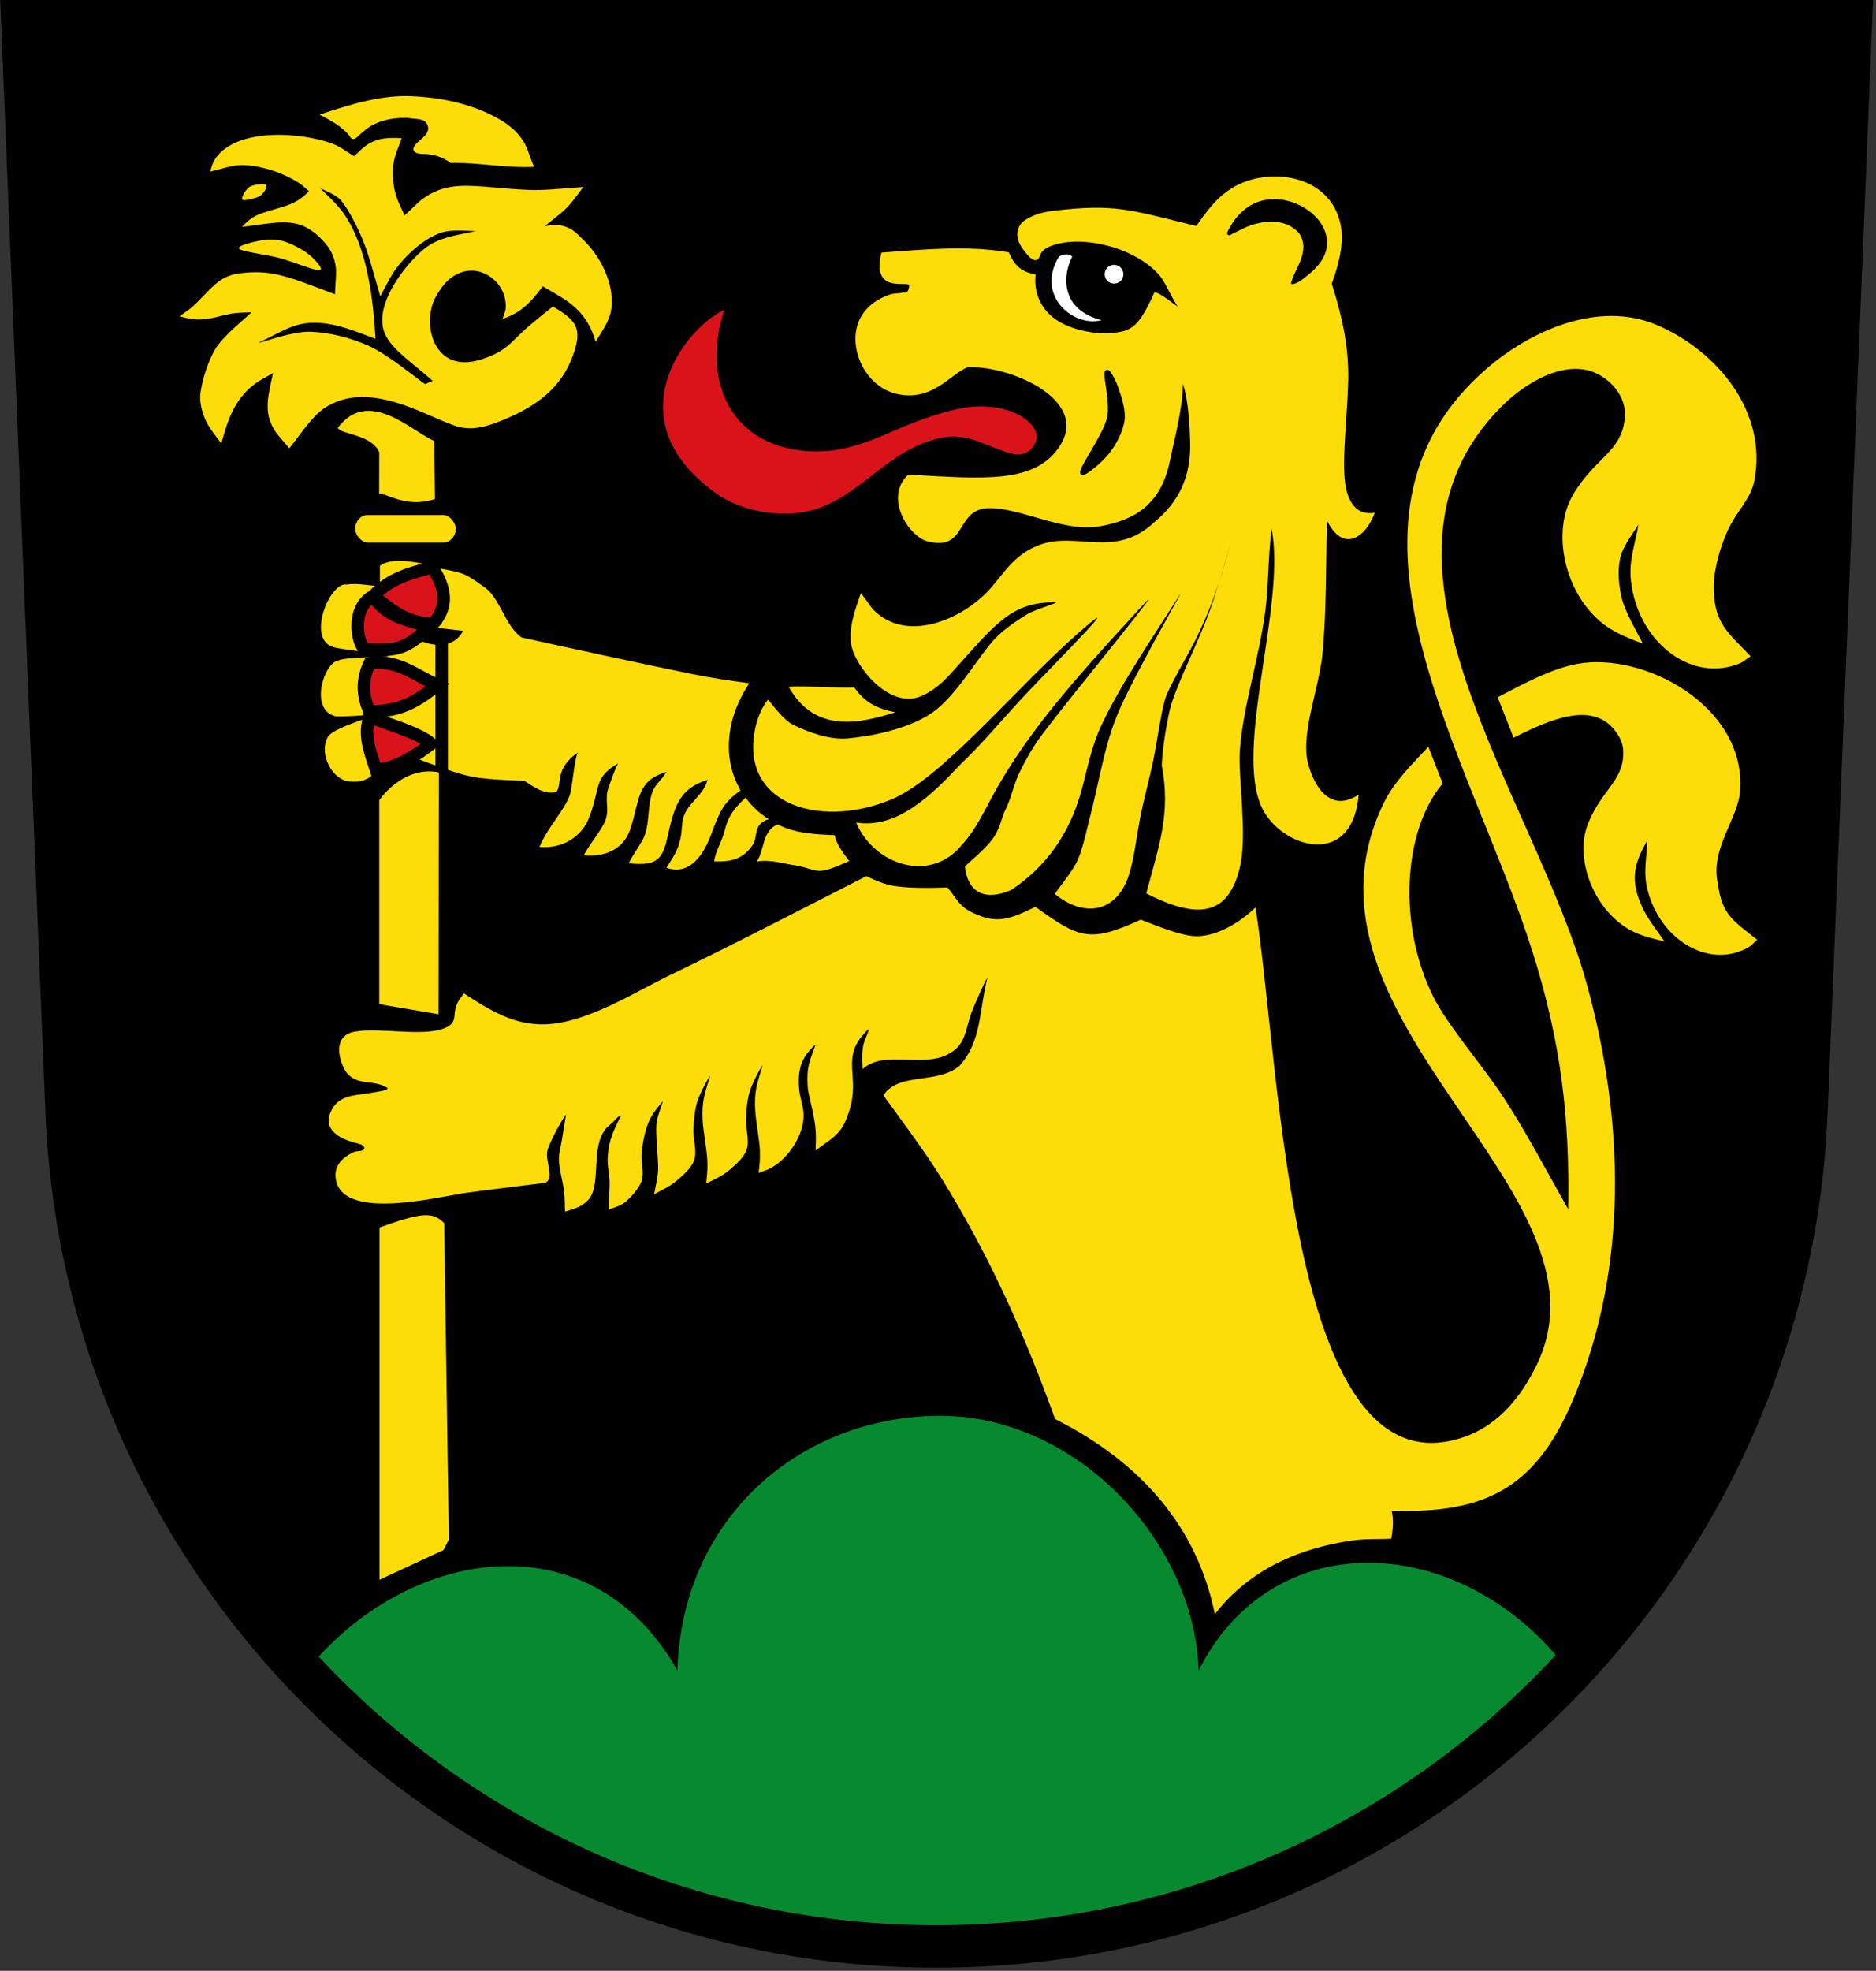
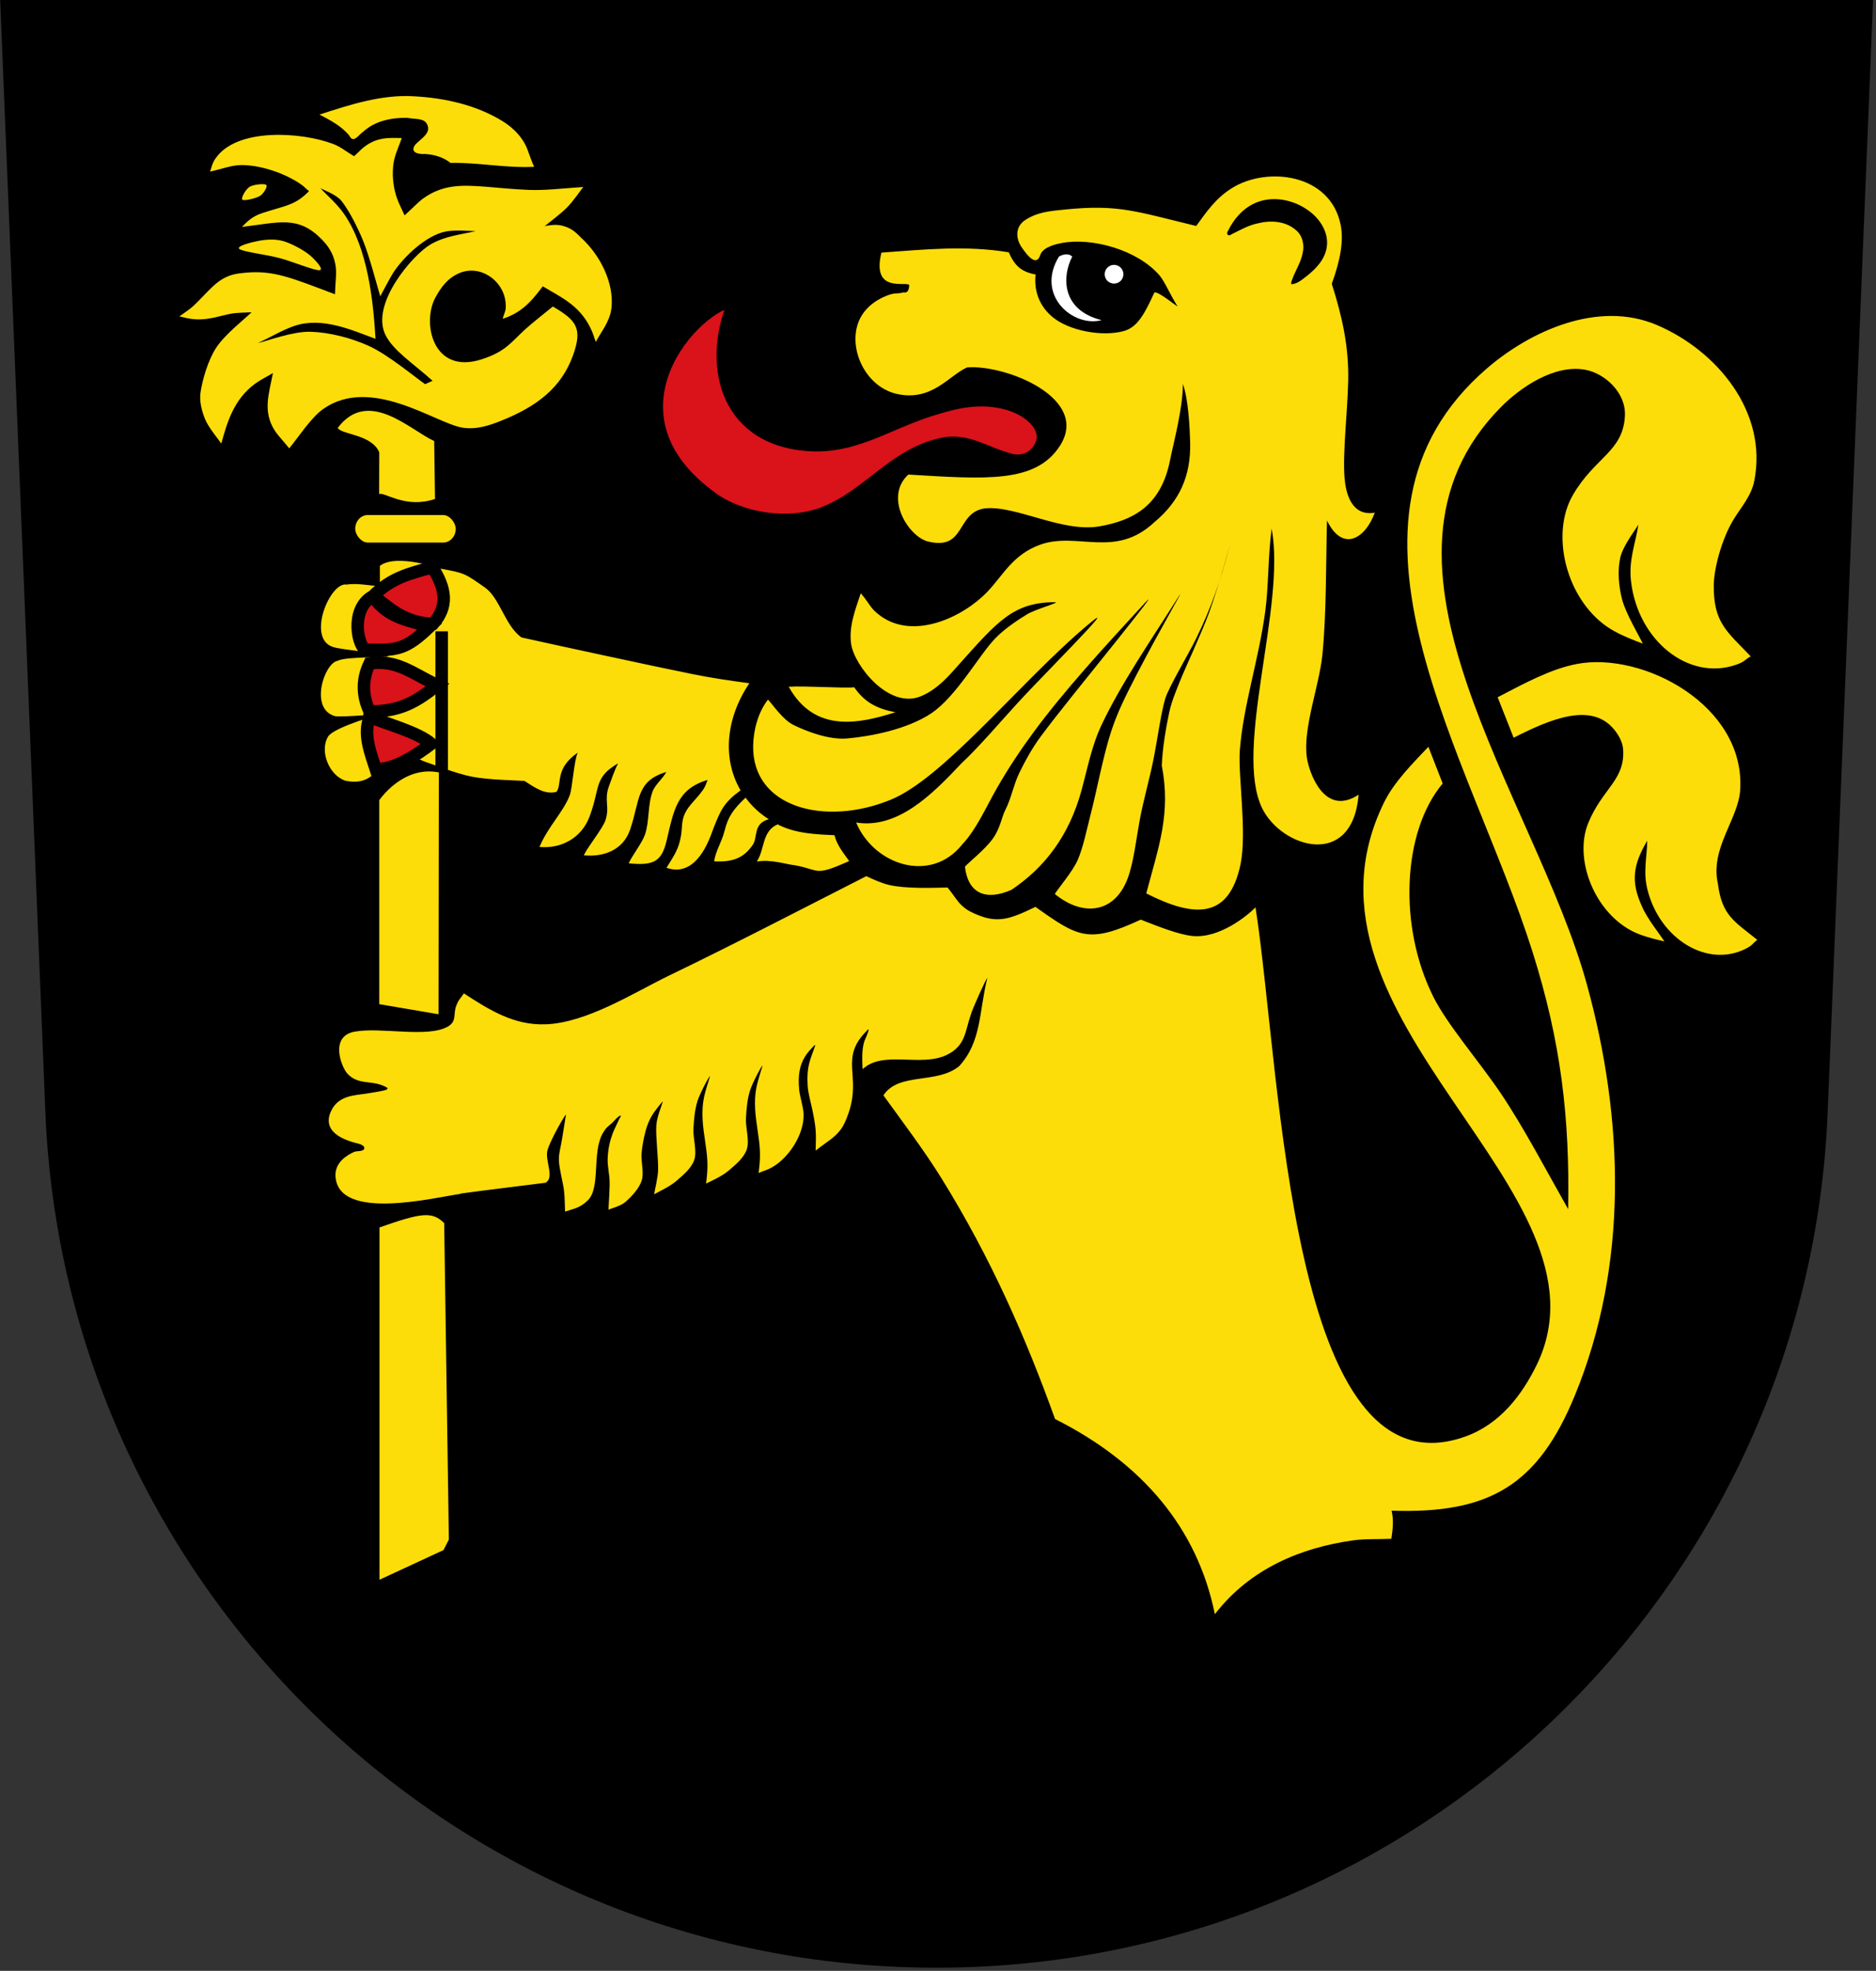
<svg xmlns="http://www.w3.org/2000/svg" height="631" width="601">
  <rect width="100%" height="100%" fill="#333333" stroke="none" />
  <path d="m14.53 355.9c6.113 152.4 131.6 274.1 285.5 274.1s279.4-121.7 285.5-274.1l14.53-355.9h-600z" />
  <path d="m 413.8 91 c 2 -0.14 3.54 -1.66 5.07 -2.81 2.9 -2.3 5.65 -5.3 6.18 -9.11 0.68 -4.61 -2.13 -8.96 -5.73 -11.57 -5.06 -3.77 -12.27 -5.1 -18 -2.13 -3.47 1.75 -6.1 4.91 -7.8 8.32 -0.87 1.19 -0.13 2.24 1.16 1.24 2.64 -1.27 5.2 -2.79 8.1 -3.39 4.09 -1.07 8.84 -0.85 12.21 1.97 2.24 1.71 2.96 4.77 2.35 7.44 -0.61 3.4 -2.79 6.24 -3.7 9.54 -0.04 0.16 -0.001 0.45 0.19 0.5 z m -277.6 32 c -2.99 -2.03 -11.81 -9.41 -17.94 -12.2 -5.88 -2.68 -12.89 -4.42 -18.83 -4.58 -5.72 -0.15 -13.99 3 -16.79 3.62 3.96 -1.84 7.97 -4.26 11.75 -5.52 9 -3 18.67 1.53 25.92 4.16 -0.74 -11.84 -2.36 -28.8 -10.1 -40 -2.31 -3.34 -5.53 -6 -7.6 -8.27 1.13 0.69 5.12 2.05 6.78 4.11 2.29 2.83 5.14 8.33 6.97 12.85 2.07 5.09 4.55 14.75 5.46 17.7 0.98 -1.81 3.3 -6.24 4.19 -7.6 3.33 -5.06 10.49 -11.95 16.9 -13.17 2.76 -0.53 7.08 -0.15 9.47 -0.11 -4.61 1.11 -9.74 1.53 -14.45 4.27 -5.7 3.32 -19.24 18.96 -14.49 28.88 2.46 5.14 9.19 9.38 15.17 14.81 -0.33 0.04 -2 0.89 -2.42 1.06 z m 6.1 268.6 c -3.85 -3.79 -7.22 -3.37 -20.73 1.39 v 112.8 l 20.5 -9.5 l 1.73 -3.36 z m -1.7 -144.3 c -11.6 -2.3 -19.1 8.9 -19.1 8.9 v 65.3 l 19 3.23 z m -19.1 -102.5 c -2.5 -5.8 -12.1 -5.6 -13.3 -7.8 9.8 -13 23.3 0.8 30.9 4.2 0.09 6.18 0.17 12.37 0.26 18.55 -9.4 3.2 -15.9 -2.2 -17.9 -1.6 z m -19.1 -58.3 c 1.58 -0.18 -1.82 -3.76 -3.4 -5 -1.97 -1.56 -5.73 -3.61 -8.4 -4.35 -2.45 -0.67 -5.3 -0.49 -7.63 -0.06 -2.24 0.41 -7.4 1.7 -6.31 2.61 1.09 0.92 8.59 1.78 12.83 2.91 4.29 1.13 11.32 4.09 12.9 3.9 z m -17.1 -27.3 c -0.55 -0.49 -4 -0.18 -5.31 0.6 -1.28 0.79 -2.9 3.64 -2.35 4.13 0.55 0.49 4.38 -0.42 5.65 -1.2 1.15 -0.71 2.56 -3.04 2 -3.52 z m 85.8 -5.79 c -8.96 0.46 -17.83 -1.43 -26.78 -1.26 -2.34 -1.84 -5.23 -2.68 -8.17 -2.85 -2 0.13 -4.99 -0.41 -3.13 -2.97 1.76 -1.93 5.63 -3.85 3.56 -6.95 -1.18 -1.64 -4.12 -1.19 -6.07 -1.66 -4.99 -0.08 -10.31 0.95 -14.1 4.41 -1.55 1 -3.16 4 -4.49 1.31 -2.52 -3.1 -6.1 -4.93 -9.56 -6.76 9.82 -3.17 19.92 -6.51 30.39 -5.84 9.76 0.54 19.68 2.74 28.1 7.86 3.83 2.32 7.1 5.76 8.46 10.1 0.6 1.54 1.1 3.12 1.81 4.62 z m 3.28 18.99 c 2.76 -0.44 4.46 -0.76 7.34 0.38 2.3 0.92 3.79 2.73 4.3 3.19 6.36 5.77 10.77 14.72 9.86 22.73 -0.5 4.37 -3.55 7.85 -5 10.77 -0.67 -1.65 -0.73 -2.53 -1.89 -4.8 -3.56 -6.95 -8.97 -9.35 -15.1 -13 -4.16 5.57 -7.29 8.58 -12.84 10.4 0.45 -2.07 1.28 -2.32 0.88 -5.54 -0.85 -6.95 -8.31 -11.99 -14.98 -9 -3.64 1.61 -5.74 4.56 -7.49 7.78 -4.32 7.98 -0.88 24.81 14.88 19.72 7.65 -2.47 9.42 -5.47 13.79 -9.48 2.19 -2 5.8 -4.82 8.98 -7.42 7.55 4.43 9.59 6.96 6.46 15.64 -3.75 10.4 -11.53 16.33 -22.97 20.92 -3.61 1.45 -7.94 2.97 -12.51 2.22 -8.54 -1.4 -29.2 -16.78 -44.57 -5.95 -3.91 2.75 -8 9.15 -10.87 12.58 -1.64 -2.08 -3.63 -4.14 -4.59 -5.63 -3.93 -6.08 -1.98 -11.64 -0.61 -18.48 -1.83 1.12 -3.91 2.1 -5.67 3.38 -6.85 5 -9 12.32 -10.88 19.2 -0.87 -1.31 -4.11 -5.1 -5.22 -7.85 -1.09 -2.72 -1.87 -5.78 -1.42 -8.67 0.59 -3.8 2.27 -9.93 4.96 -14.1 2.72 -4.26 9.47 -9.51 11.37 -11.41 -2.11 0.11 -4.72 0.14 -6.26 0.4 -3.5 0.6 -7.17 2.07 -11.42 1.86 -2.72 -0.14 -3.66 -0.6 -5.44 -0.94 2.29 -1.66 3.31 -2.23 4.8 -3.65 3.1 -2.95 5.86 -6.41 8.84 -8.22 2.75 -1.66 5.1 -1.89 7.56 -2.12 9.1 -0.84 14.82 1.71 28.64 6.9 0.11 -4.19 0.66 -6.88 0.11 -9.67 -0.73 -3.77 -2.52 -6 -4.36 -7.92 -7.61 -7.73 -13.59 -5.37 -25.54 -3.97 3.39 -3.65 5.3 -4.06 8.75 -5.14 5.5 -1.72 8.52 -2 12.72 -6.31 -1.55 -1.28 -1.57 -1.54 -3.11 -2.55 -6.6 -4.3 -14.97 -6.15 -19.71 -5.74 -2.59 0.22 -4.58 1.04 -8.86 2.04 0.38 -1.07 0.6 -2.58 1.72 -4.21 6.83 -9.96 27.62 -8.47 37.62 -4.68 2.49 0.94 3.95 2.27 6.77 3.95 1.41 -1.24 2 -1.95 3 -2.77 4.25 -3.45 8.32 -3.11 12.28 -3.04 -0.78 2.37 -1.72 4.16 -2.37 6.76 -0.63 2.48 -0.93 7.41 0.82 12.43 0.63 1.81 1.62 3.66 2.46 5.56 2.86 -2.55 4.29 -4.21 6 -5.44 3.22 -2.29 6.35 -3.38 9.78 -3.81 6.21 -0.77 13.42 0.65 23.97 1.1 2.47 0.1 5.06 0 7.81 -0.19 3 -0.21 6.22 -0.51 9.68 -0.74 -0.85 1.08 -3.22 4.56 -5.17 6.53 -2.08 2.1 -6.08 5.08 -7.3 6.09 z m 305.4 150.8 c 1.71 4.35 3.41 8.65 5.13 13 11.94 -6.07 24.86 -11.41 32.1 -2.75 1.39 1.66 2.81 4 2.98 6.47 0.66 9.9 -6.64 12.47 -11.19 23.62 -4.43 10.87 1.29 26.93 12.73 33.81 2.87 1.73 6 2.76 11.69 4.05 -1.2 -1.87 -5.67 -7.49 -7.21 -11.23 -3.6 -7.9 -2.9 -13.2 1.7 -21 -0.06 5.21 -1.39 9.91 0.07 15.66 4 15.91 19.2 25.1 31.44 18.95 2.34 -1.18 2.06 -1.57 3.74 -2.88 -7.44 -5.96 -11.32 -7.84 -12.61 -17.95 -2.57 -11.3 6.52 -20.69 7.13 -29.91 1.82 -27.2 -31.2 -44.5 -52.3 -40.46 -8.15 1.55 -16.3 5.91 -25.35 10.64 z m -332 159 c -8.57 1.18 -39.3 8.93 -40.3 -5.51 -0.29 -4.44 3.58 -6.82 6 -7.9 0.84 -0.37 3.06 0.001 3.25 -1.16 0 -1.29 -2.67 -1.61 -3.27 -1.81 -1.57 -0.53 -10.15 -2.65 -7.72 -9.31 2.15 -5.88 7.87 -5.77 11.37 -6.34 2.23 -0.36 4.13 -0.64 5.59 -0.97 0.29 -0.06 0.58 -0.13 0.97 -0.25 0.25 -0.08 0.66 -0.51 0.44 -0.66 -4.57 -2.8 -9.13 -0.53 -12.84 -4.57 -1.88 -2.05 -5.81 -11.93 2.34 -13.42 8.45 -1.54 23.2 2.06 29.78 -1.58 3.06 -1.69 1.72 -3.96 2.76 -6.67 0.79 -2.07 1.19 -2.13 2.46 -4 8.24 5.38 16.1 10.25 26.1 9.91 13.33 -0.45 28.45 -10.22 39.89 -15.74 20.57 -9.91 42.1 -21.1 62.93 -31.7 2.41 1.12 4.96 2.28 7.35 2.83 4.98 1.16 12.94 0.96 18.68 0.8 2.18 2.66 2.85 4.13 4.51 5.71 1.76 1.69 3.59 2.44 5.19 3.09 6.51 2.68 10.57 1.24 18.45 -2.6 13.81 9.83 17.1 11.8 33.74 4.09 5.69 2.22 11.98 4.73 16.45 5.22 8.69 0.95 17.81 -6.56 20.32 -9.16 8.38 53.97 10.78 189.8 67.3 169.4 11.1 -4 18.1 -13.37 22.73 -22.8 27.3 -55.82 -82.8 -110.4 -48.95 -180 3.34 -6.87 9.36 -12.74 14.3 -18 1.52 3.92 3.05 7.83 4.57 11.75 -12.98 15.49 -14.25 45.93 -2.93 68.4 4.46 8.86 14.64 20.6 21.47 30.67 7.48 11.1 14.73 25 21.66 37.2 0.57 -29.48 -2.38 -53.77 -11.39 -82.3 -19.75 -62.6 -70.7 -138.6 -14.59 -186.9 13.69 -11.79 35.54 -21.97 54.5 -13.82 19.2 8.23 35.5 27.82 31.1 49.92 -0.98 4.91 -4.32 8.46 -6.74 12.5 -3.8 6.35 -6.19 15.68 -6.23 20.92 -0.09 11.87 4.12 14.65 11.83 22.7 -2.14 1.25 -1.89 1.74 -4.79 2.73 -15.19 5.2 -31.38 -7.83 -33.56 -26.83 -0.79 -6.87 1.49 -12.1 2.38 -18.1 -0.97 1.79 -4.98 6.75 -5.84 10.73 -0.87 4 -0.51 9 0.63 13.3 1.21 4.57 5.52 11.75 6.62 14.1 -6.35 -2.38 -9.88 -4.07 -12.94 -6.52 -12.21 -9.74 -16.34 -29.2 -9.49 -41 7 -12.16 16.21 -13.97 16.7 -25.51 0.31 -7.4 -6.45 -13.44 -12.54 -14.62 -10.1 -1.95 -21.1 5.79 -27.1 11.84 -49.4 49.72 10.87 124.8 27.45 184.9 11.96 43.4 13.29 89.9 -3.84 131.6 -11.82 28.77 -27.39 37.98 -58.72 36.91 0.74 3 0.35 6.16 -0.08 9 -4.25 0.2 -8.59 -0.05 -12.54 0.55 -16.1 2.3 -32.6 8.8 -44 23.6 -5.59 -27.53 -23.2 -48.4 -51.2 -62.5 -9.23 -25.67 -20.4 -51.3 -36.4 -77.1 -5.55 -8.93 -12.26 -17.77 -18.58 -26.52 4.89 -7.5 17.1 -3.46 24.28 -9.36 7.2 -7.9 6.3 -17.3 9 -28.2 -0.32 -0.03 -5.08 10.54 -5.3 11.8 -1.84 5.15 -1.56 9.85 -7.7 12.82 -8.37 4 -20.42 -1.6 -26.95 4.57 -0.11 -2.94 -0.34 -6.13 0.56 -8.95 0.2 -0.62 1.52 -3.24 1.33 -3.83 -0.52 0.24 -0.42 0.37 -0.6 0.54 -8.82 8.78 -1.64 14.3 -5.77 26.2 -0.66 1.9 -1.36 3.81 -2.6 5.44 -2 2.65 -4.37 3.81 -7.97 6.65 0.19 -5.86 0.17 -7.08 -1 -12.84 -0.47 -2.31 -1.4 -5.46 -1.55 -7.88 -0.4 -6.38 0.88 -8.4 2.27 -12.49 0.03 -0.08 0.06 -0.16 0.09 -0.24 0.33 -0.94 -0.81 0.39 -0.87 0.46 -0.52 0.54 -1.54 1.59 -2.34 2.89 -1.66 2.73 -2.33 5.81 -1.86 10.7 0.2 2.06 1.36 5.6 1.41 7.74 0.18 6.65 -4.85 14 -9.99 16.95 -2.05 1.17 -2.17 0.89 -4.41 1.88 0.43 -3.72 0.62 -6.09 0.15 -10.1 -0.53 -4.5 -1.56 -9.1 -1.28 -13.92 0.09 -1.61 0.29 -2.89 0.62 -4.31 0.39 -1.7 1.12 -3.86 1.72 -5.9 0.34 -1.18 -3.08 5 -3.96 7.78 -0.88 2.77 -1.15 5.88 -1.31 8.87 -0.17 3.14 1.2 7.17 0.27 9.98 -0.93 2.81 -3.68 5 -5.85 6.87 -2.11 1.78 -5.84 3.48 -7.19 4.1 0.43 -3.72 0.62 -6.09 0.15 -10.1 -0.53 -4.5 -1.56 -9.1 -1.28 -13.92 0.09 -1.61 0.3 -2.89 0.62 -4.31 0.39 -1.7 1.12 -3.86 1.72 -5.9 0.34 -1.18 -3.08 5 -3.96 7.78 -0.88 2.77 -1.15 5.88 -1.31 8.87 -0.17 3.14 1.2 7.17 0.27 9.98 -0.93 2.81 -3.71 5 -5.85 6.87 -2.06 1.77 -5.84 3.48 -7 4.18 0.15 -1.3 1.18 -5.14 1.26 -7.76 0.11 -3.69 -0.82 -10.7 -0.57 -14.36 0.18 -2.62 1.74 -6.32 2.08 -7.58 0.09 -0.34 -2.58 2.97 -3.49 4.51 -0.87 1.46 -1.52 3.06 -1.97 4.69 -0.55 2 -1.15 4.91 -1.36 7.42 -0.22 2.7 0.89 6.19 0.02 8.78 -0.86 2.59 -3.43 5.23 -5.2 6.77 -1.49 1.3 -4.51 2.05 -5.41 2.46 0.1 -2.24 0.45 -7.12 0.35 -9.39 -0.1 -2.31 -0.69 -4.42 -0.61 -6.94 0.07 -2.12 0.37 -4.19 0.98 -6.22 0.8 -2.68 1.46 -3.71 2.77 -6.56 0.17 -0.37 0.56 -0.81 0.45 -1.04 -0.69 0 -2.26 1.87 -2.67 2.26 -1.44 1.36 -1.91 1.37 -3.1 3.43 -3.53 6.1 -0.62 17.34 -4.76 21.44 -2.57 2.54 -4.54 2.68 -7.33 3.64 -0.05 -1.11 -0.06 -4.45 -0.32 -6.66 -0.33 -2.72 -1.53 -6.96 -1.64 -9.69 -0.09 -2.24 0.62 -4.43 0.96 -6.64 0.38 -2.45 1.09 -6.69 1.3 -8 0.13 -0.8 -4.78 7.56 -5.88 11.19 -1.03 3.38 2.43 8.99 -0.73 10.57 -9.23 1.17 -18.54 2.27 -27.41 3.49 z m 81 -106.4 c 0.49 -3.47 2.31 -5.8 3.38 -9.92 1.1 -4.5 2.9 -6.9 6.7 -10.5 1.93 2.68 4.42 5 7.42 6.91 -4.99 1.43 -3.49 5.38 -4.99 8 -3.2 4.9 -7.2 5.7 -12.5 5.5 z m -87.4 -93.7 c 7.51 1.4 7.51 1.48 13.97 6 4.83 3.41 6.4 12.17 11.69 15.98 9.1 2.04 42.75 9.33 54.92 11.77 5.99 1.2 12.14 2.12 18.1 2.9 -7.87 11.74 -8.48 24.63 -2.81 34.3 -2.1 1.54 -4.63 3.53 -6.29 6.66 -0.94 1.77 -2.1 4.62 -2.96 7 -2.59 7.17 -7.12 13.68 -14.48 11.13 2.55 -4.13 3.88 -5.9 4.64 -10.25 0.46 -2.65 0.09 -4.66 1.27 -7.18 1.27 -2.7 3.7 -4.52 5.8 -7.54 0.83 -1.2 1.03 -2.1 1.45 -3.17 -9.81 2.98 -10.79 9.53 -13.1 19.37 -1.63 6.98 -4.36 8.1 -12.18 7.34 1.29 -2.79 4.33 -6.53 5.25 -9.28 1.44 -4.33 0.8 -9.25 2.38 -13.63 0.84 -2.32 3.34 -4.23 4.44 -6.35 -9.81 2.98 -8.34 9 -11.65 18.58 -2.18 6.28 -8.18 8.74 -14.8 8.12 1.29 -2.78 6 -8.49 6.95 -11.24 1.44 -4.33 -0.51 -6.37 1.07 -10.75 0.84 -2.32 1.77 -5.14 2.97 -7.46 -7.9 4.6 -5.6 7.7 -9.2 17.2 -2.55 6.6 -8.87 10.22 -15.98 9.56 2.74 -6.56 7.74 -11.27 9.72 -16.63 0.84 -2.32 1.38 -11.42 2.56 -13.57 -7.44 5.14 -4.94 9.77 -6.8 12.55 -3.85 1.07 -7.22 -1.56 -10.29 -3.48 -2.9 -0.21 -11.44 -0.31 -16.79 -1.35 -5.25 -1.02 -12.74 -4.06 -15.29 -4.88 -0.87 -0.35 -4 -1.73 -5.34 -2.3 -0.82 -0.36 -1.57 -0.72 -2.45 -1.14 -2.69 -0.35 -5.8 4.5 -7.83 6.87 -2.63 2.86 -5.78 3.51 -9.58 2.76 -5.3 -1.65 -8.52 -9.58 -5.57 -14.27 2.27 -3.1 17.1 -7.19 17.1 -7.19 s -11.79 1.12 -14.86 0.78 c -8.4 -2.2 -3.59 -17 0.75 -17.74 2.59 -1.43 16.1 -0.95 16.24 -1.49 0.07 -0.83 -14.89 -1.95 -17.67 -2.92 -8.64 -2.65 -1.03 -20.99 4.33 -20 4.05 -0.59 7.72 0.56 10.64 0.4 v -6.4 c 5.4 -4.1 19.7 1 19.7 1 z m 111.3 37.77 c 5 -0.35 18.24 0.57 20.97 0.17 3.4 4.9 7.4 6.9 13.2 8 -11.4 3.6 -25.8 6.9 -34.2 -8.2 z m 19.38 55.82 c -11.3 5 -9.17 2.89 -17.32 1.35 -3 -0.3 -7.7 -2 -12.3 -1.2 2.6 -3.8 1.6 -9.8 6.7 -11.9 5.64 3 12.74 3.22 18.2 3.46 0.78 3.25 2.84 5.62 4.78 8.4 z m 95 10.27 c 15.97 8.14 26.68 8.12 30.36 -9.22 2.11 -10.37 -0.83 -28.43 -0.23 -36.48 1.06 -14.24 6.17 -29.45 8.19 -44.82 1.03 -7.84 0.82 -16.91 2 -26.2 4.7 24.7 -12.3 70.7 -3 89.6 6.13 12.46 28.83 19.7 30.88 -4.42 -11.1 7.32 -15.88 -7.29 -16.56 -11.67 -1.45 -9.37 3.91 -22.95 4.94 -33.1 1.33 -13.1 1.11 -29.3 1.48 -43 5 10.3 12.3 5.8 15.3 -2.5 -7.59 1.26 -9.31 -6.47 -9.68 -11.19 -0.63 -8.1 0.95 -21 1.17 -31 0.23 -10.72 -1.79 -20.2 -5.26 -31.1 2.85 -7.81 3.83 -13.93 2.85 -18.84 -3.29 -16.51 -23.64 -18.82 -34.88 -11.77 -5.27 3.31 -8 7.48 -11.4 12.1 -19.4 -4.69 -24.9 -6.95 -41.71 -5.3 -5.7 0.56 -9.1 0.89 -12.98 3.34 -3.1 1.97 -3.4 5.58 -1.2 8.83 2 2.92 4.75 6.16 5.94 2.39 0.9 -2.64 5.4 -3.52 6.9 -3.81 9.57 -1.82 24.2 2.13 31.3 10.38 1.65 1.92 3.53 6.4 5.74 9.86 0.32 0.54 -6.14 -4.89 -7.38 -4.4 -3.5 7.63 -5.7 11.33 -10.1 12.43 -6.94 1.76 -17.1 -0.23 -22.26 -4.35 -4.5 -3.53 -6.3 -8.7 -5.7 -13.84 -4.6 -0.86 -6.7 -2.78 -8.6 -7.1 -13.8 -2.28 -26.8 -0.91 -40.8 0.1 -3.2 13.1 7.8 9.11 8.9 10.35 0 0.68 -0.1 2.76 -1.8 2.37 -1.57 0.47 -2.39 0.19 -3.9 0.57 -1.25 0.31 -6.51 2.1 -9.42 6.7 -5.46 8.61 0.24 22.92 11.37 25.3 11.1 2.34 16.44 -5.92 22.29 -8.53 12.33 -1 39.67 9.86 29.68 25.2 -7.77 11.92 -23.69 10.58 -48.5 9.1 -7.91 7.3 0.09 19.91 6.31 21.43 12.2 3 8.9 -9.3 18.2 -10.6 10 -1.04 24.8 7.85 36.78 5.74 10.6 -1.87 19.64 -6.44 22.54 -21.1 1.04 -5.25 4.18 -16.81 4.13 -24.5 1.8 5.13 2.2 14.1 2.33 18.69 0.28 10.81 -3.44 18.92 -11.48 25.6 -12.6 11.8 -24.6 2.9 -36.6 7.2 -8.8 3.21 -11.82 9.77 -16.92 15.1 -7.76 8.1 -23.48 15.48 -34.2 7.69 -3.39 -2.47 -3.1 -3.45 -6.32 -7.27 -1.68 5.1 -3.9 10.57 -3.09 16.25 0.98 6.88 12.18 21.2 22.56 16.66 5.23 -2.29 8.58 -6.25 12 -10.1 12.37 -13.81 17.42 -19.87 30.67 -19.93 2.1 -0.001 -6.1 2.2 -8.85 3.87 -3.18 1.94 -7.25 4.66 -10.23 7.74 -5.1 5.27 -12.45 18.55 -20.36 23.89 -7.83 5.28 -19.75 7.5 -27.1 8.13 -5.88 0.5 -12.96 -2.27 -17.2 -4.34 -3.43 -1.68 -6.77 -6.73 -8.13 -8.1 -3.25 4.16 -4.67 9.99 -4.75 14.77 -0.33 19.87 23.1 25.92 44.1 17.28 8.1 -3.33 17.77 -11.92 28 -21.96 11.79 -11.57 24.31 -25.1 35.94 -34.7 9.88 -8.18 -15.96 17.67 -22.86 25.2 -6.13 6.68 -12.69 14.45 -18.53 19.9 -9.47 10.1 -20.44 20.97 -33.66 18.87 5.7 13.6 23.9 19.7 34 7 4.62 -4.93 7.42 -11.59 11.15 -18.1 3.5 -6.11 7.52 -12.17 11.76 -17.91 9.67 -13.1 22 -26.57 35.51 -41.2 3.8 -4.12 -1.72 2.9 -9.38 12.5 -8.8 11 -18.87 23.32 -24 30.3 -2.66 3.62 -4.93 7.71 -6.81 11.62 -1.83 3.8 -2.54 8.1 -4.47 11.84 -1.19 2.32 -1.55 5.75 -3.96 9.1 -2.77 3.79 -7.61 7.42 -8.94 9 1 8.6 6.7 11 14.9 7.4 10.84 -7.28 18.48 -17.46 22.42 -31.77 1.85 -6.74 3.28 -14.39 6.48 -21.1 6.35 -13.38 15.64 -26.8 24.62 -40.97 2.99 -4.72 -6 10.58 -13.38 24.85 -3.78 7.34 -6.12 11.98 -8.22 18.34 -2.46 7.44 -4.73 19.49 -6.51 26.32 -1.28 4.93 -2.39 10.58 -4.15 14.7 -1.57 3.65 -6.29 9.18 -7.37 10.95 8.93 7.33 19.1 6.28 23.33 -4.95 1.89 -4.99 2.75 -12.57 3.83 -18.51 1.15 -6.29 3.2 -13.38 4.43 -19.55 1.36 -6.83 2.41 -14.93 3.78 -19.5 1.11 -3.69 7.36 -14.1 9.82 -19.1 5.26 -10.68 7.82 -18.82 10.83 -29.66 1.06 -3.83 -4 14.26 -6.6 21.2 -2.68 7.25 -7.34 16.96 -9.47 22.29 -1.27 3.17 -2.6 6.35 -3.31 9.69 -0.94 4.45 -2.17 11.3 -2.37 17 2.97 15.33 -0.97 25.85 -4.97 40.9 z" fill-rule="evenodd" fill="#fcdd09" />
-   <path d="m300.5 453.3c-44.3 0.4-82 32.7-83.5 81.5-27-47.6-82.6-39.9-114.9-4.4 49.4 52.9 119.8 86 197.9 86 78.4 0 149-33.3 198.4-86.5-33.4-38.9-90.9-41.5-114.4 4.9-1.3-41.1-39.2-81.9-83.5-81.5z" fill="#078930" />
  <circle cx="356.9" cy="87.8" r="3" fill="#fff" />
-   <path d="m 352.9 102.5 c -13 -3.26 -12.65 -14.1 -9.4 -20.33 -1.24 -1.33 -3.34 -0.56 -4.25 -0.02 -7.64 12.51 4.67 22.78 13.66 20.35 z" fill="#fff" />
-   <path d="m 346.5 151.2 c -0.05 1.84 6.13 -3.45 8.28 -6.13 2.21 -2.77 4.5 -6.94 4.98 -10.46 0.48 -3.53 -1.2 -8.12 -2.1 -10.68 -0.63 -1.8 -2.86 -6.36 -3.29 -4.68 -0.43 1.68 1.91 9.98 0.73 14.77 -1.31 5.33 -8.55 15.35 -8.6 17.19 z" stroke="#000" />
-   <path d="m133.8 204.8s10.22 5.233 14.55-2.812l-11.87-1.388" />
+   <path d="m 352.9 102.5 c -13 -3.26 -12.65 -14.1 -9.4 -20.33 -1.24 -1.33 -3.34 -0.56 -4.25 -0.02 -7.64 12.51 4.67 22.78 13.66 20.35 " fill="#fff" />
  <g stroke="#000" stroke-width="4">
    <rect height="12.81" fill="#fcdd09" rx="6" ry="6.41" width="36.2" y="162.9" x="111.8" />
    <path d="m138.7 199.8c-8.549-0.494-12.71-3.926-19.11-9.07 5.906-5.715 11.19-6.99 18.92-9.12 4.388 6.887 5.231 12.49 0.193 18.19zm-18.3 46.5c6.245 0.061 13.11-4.641 17.8-8.172-4.611-3.838-14.23-6.268-19.7-8.603-2.264 5.383 0.157 11.43 1.897 16.78zm-1.984-18.52c-2.251-4.806-2.627-9.881 0-15.38 8.924-1.354 14.25 3.587 21.7 6.966-6.366 4.94-11.44 8.483-21.7 8.418zm0.865-36.8c-7.333 4.163-4.544 16.73-1.903 17.03 9.8 0.3 12.6 0 20.3-7.4-9.871-2.592-13.47-3.557-18.38-9.636zm214.8-50.15c-1.246 5.41-6.244 7.772-10.83 6.253-7.59-1.969-13.45-6.735-21.62-4.899-15.45 3.476-23.09 16.22-37.54 21.99-11.08 4.425-26.41 2.213-35.94-4.655-37.9-27.3-5.2-62.5 7.3-63.36-8.5 18.86-4.1 44.16 23.2 46.26 14.68 1.18 25.11-6.517 38.8-10.94 8.721-2.816 16.66-4.734 25.73-2.103 4.936 1.432 11.56 5.59 10.91 11.39z" fill="#da121a" />
    <path d="m141.5 246.4v-44.28" />
  </g>
</svg>